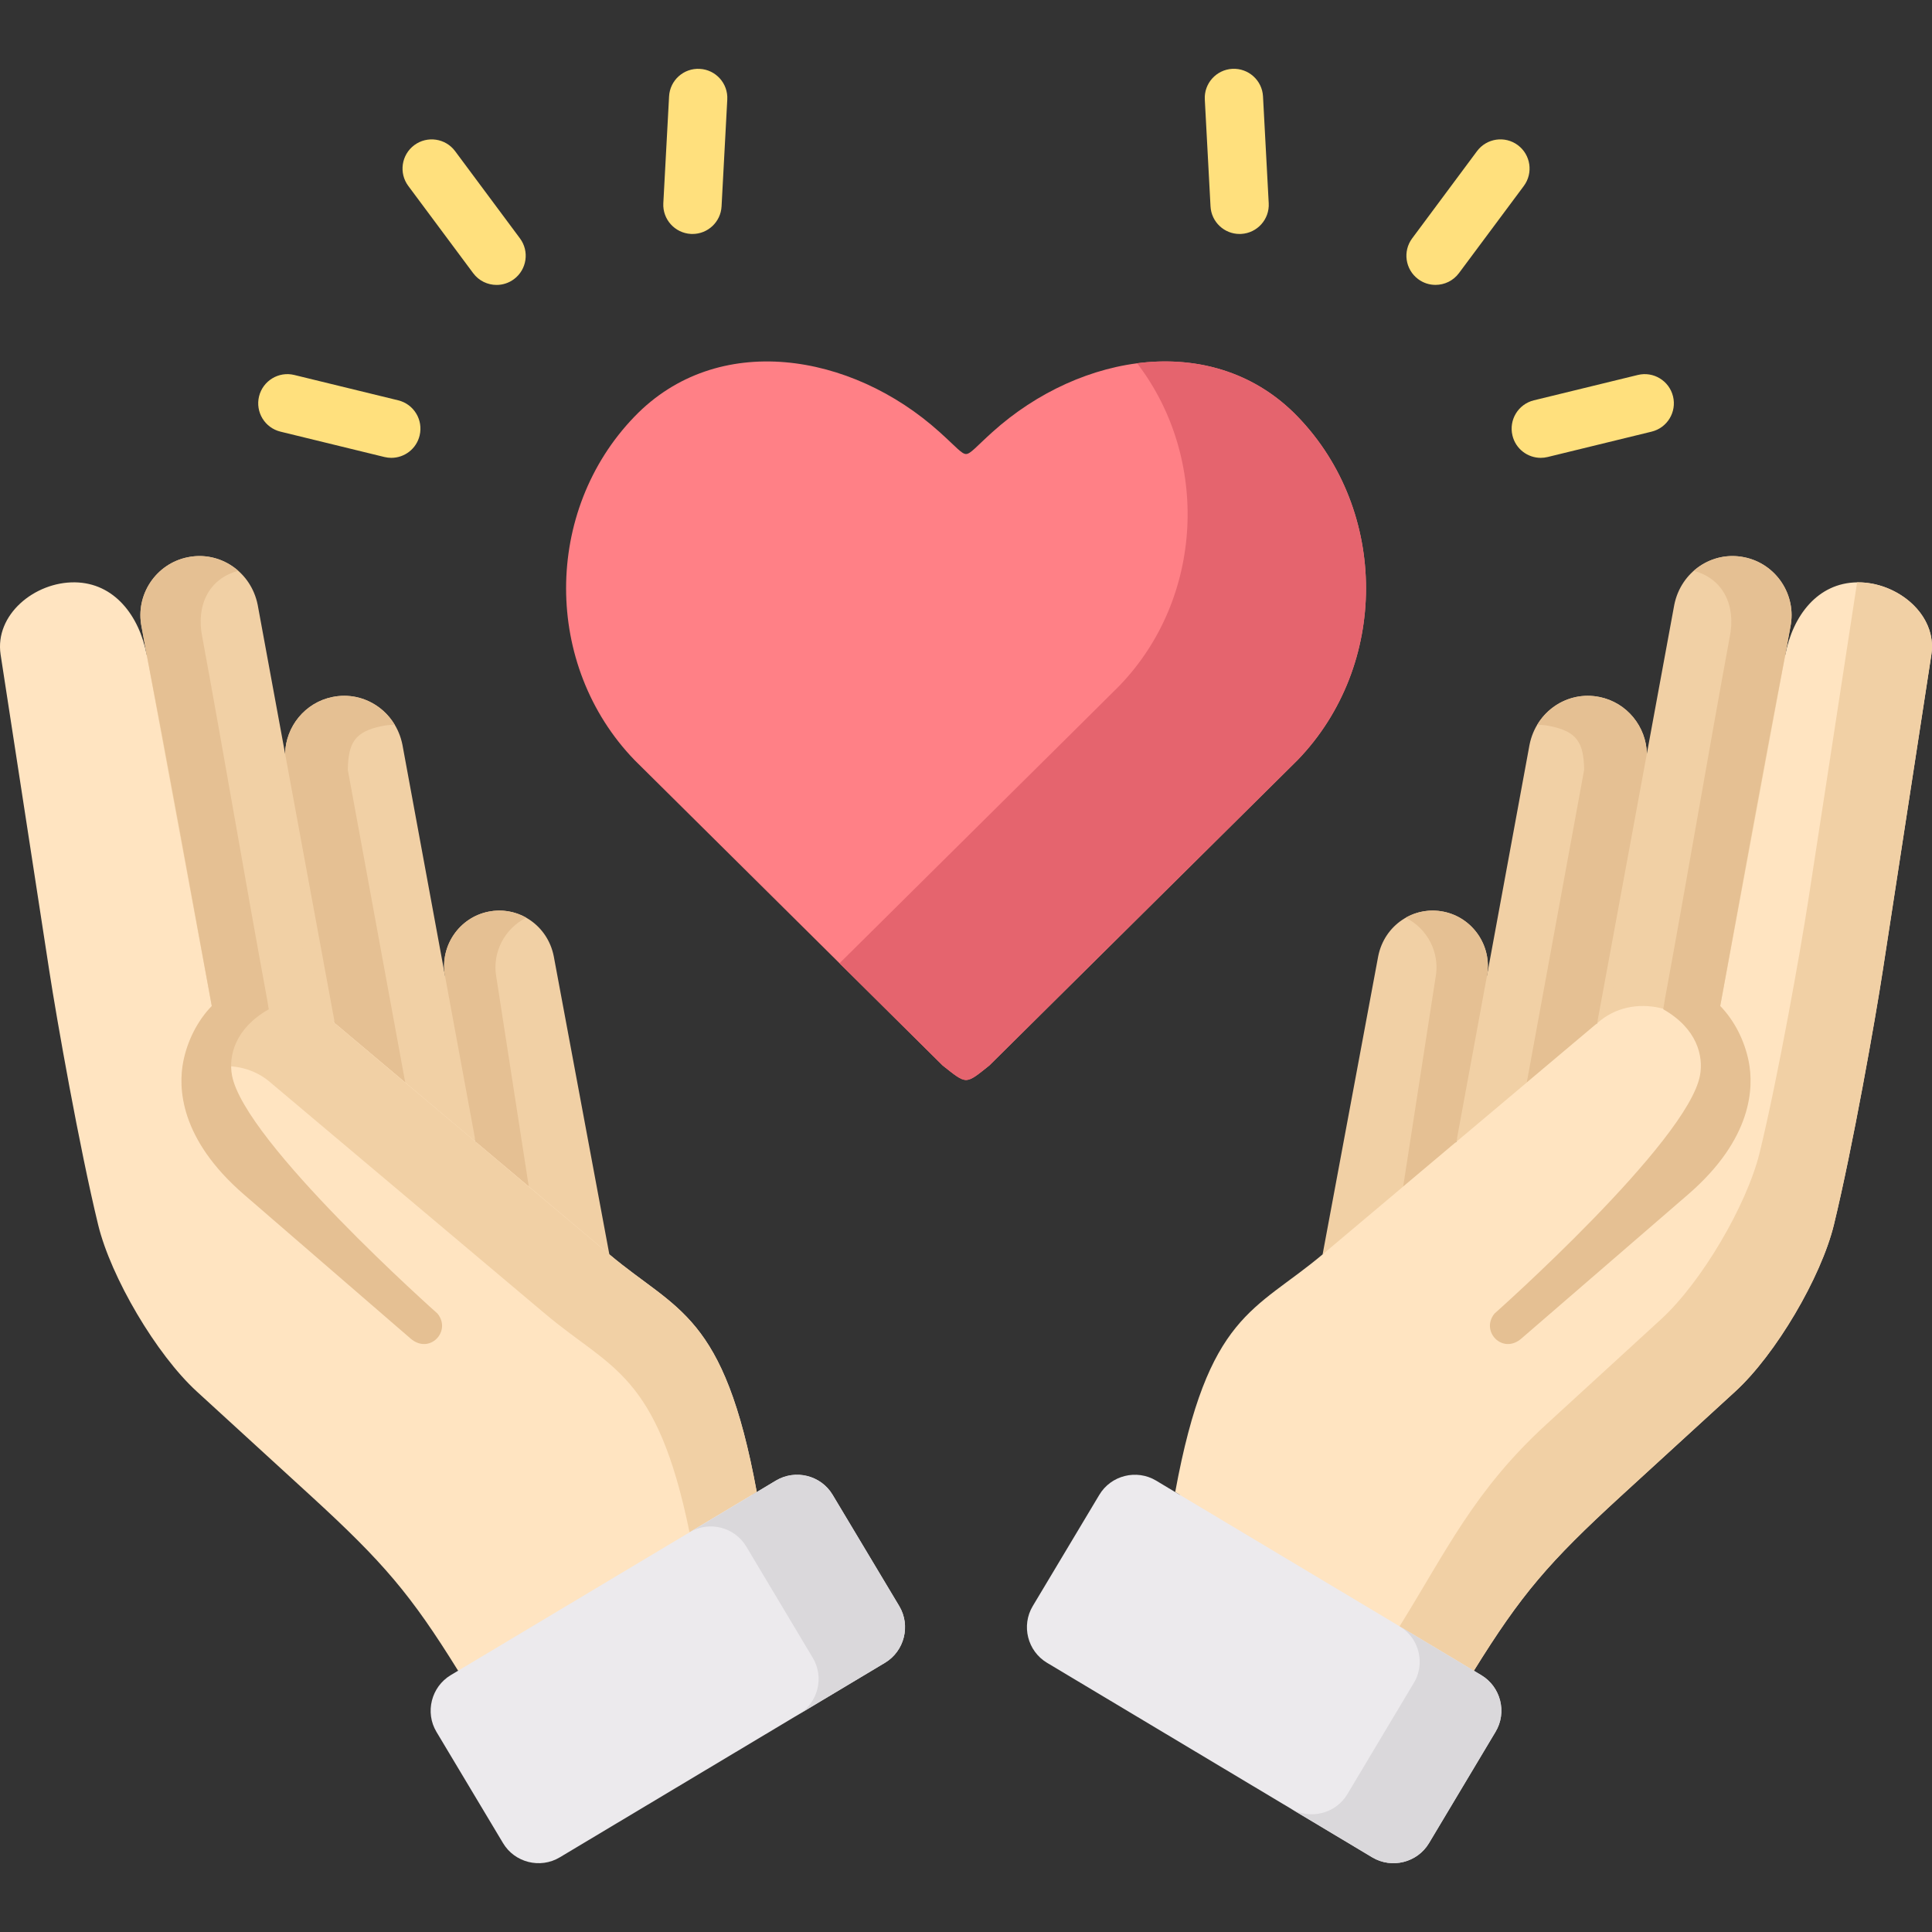
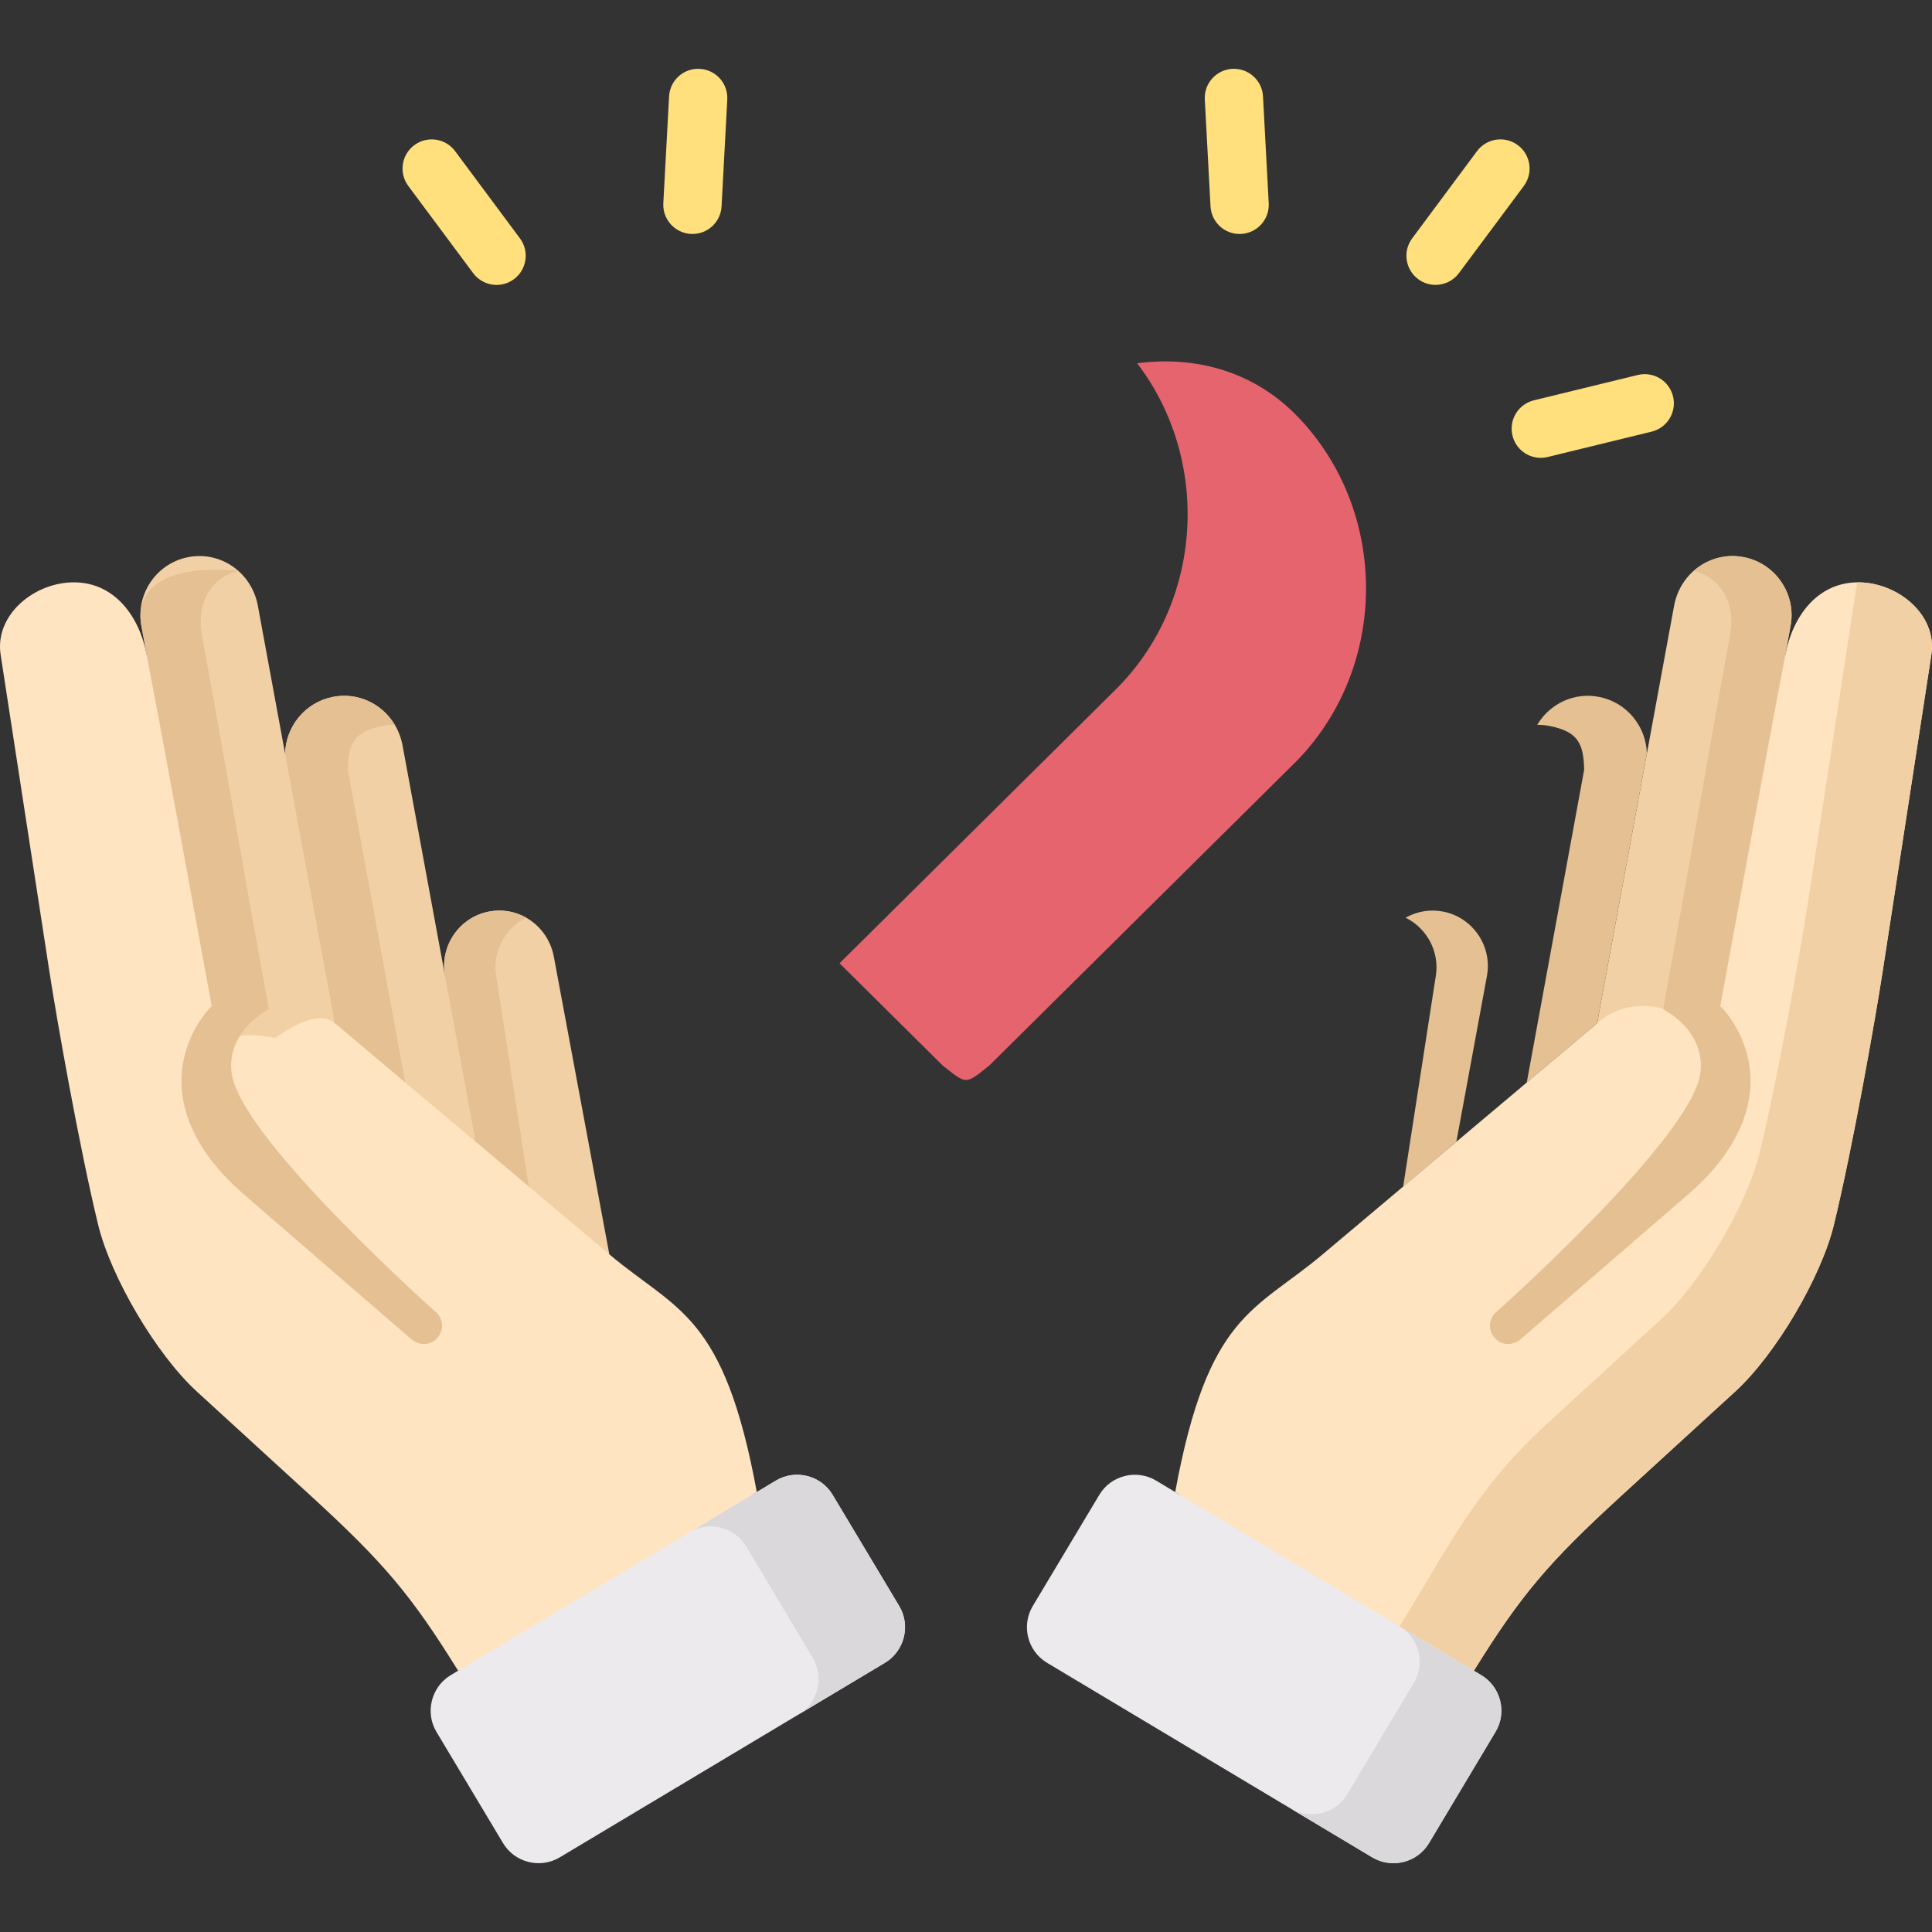
<svg xmlns="http://www.w3.org/2000/svg" width="48" height="48" viewBox="0 0 48 48" fill="none">
  <rect x="0" y="0" width="48" height="48" fill="#333333" stroke="none" />
  <g clip-path="url(#clip0_2097_1084)">
-     <path fill-rule="evenodd" clip-rule="evenodd" d="M24.581 26.471L31.322 19.792L32.239 18.883C34.505 16.536 34.505 12.696 32.239 10.35C30.182 8.218 26.857 8.752 24.658 10.733C24.253 11.098 24.111 11.28 24.001 11.28C23.891 11.28 23.749 11.098 23.342 10.733C21.146 8.752 17.82 8.218 15.764 10.35C13.498 12.696 13.498 16.536 15.764 18.883L16.681 19.792L23.419 26.471C23.712 26.702 23.857 26.828 24.001 26.833C24.146 26.828 24.291 26.702 24.581 26.471Z" fill="#FF8086" />
    <path fill-rule="evenodd" clip-rule="evenodd" d="M5.447 26.007L2.042 20.813C2.039 20.794 3.648 16.276 3.643 16.26L3.517 15.573C3.356 14.782 3.873 14.002 4.667 13.844C5.458 13.683 6.236 14.2 6.402 15.026L7.083 18.724L8.319 25.423C7.697 26.683 6.201 26.627 5.447 26.007Z" fill="#F1D0A5" />
    <path fill-rule="evenodd" clip-rule="evenodd" d="M11.817 28.367L10.87 25.702L11.053 24.221C10.932 23.497 11.412 22.795 12.136 22.65C12.876 22.5 13.605 22.985 13.758 23.758L15.139 31.164L13.139 30.397L11.817 28.367Z" fill="#F1D0A5" />
    <path fill-rule="evenodd" clip-rule="evenodd" d="M8.32 25.423L6.845 22.055L7.083 18.724C7.1 18.054 7.577 17.453 8.263 17.316C9.054 17.155 9.832 17.673 9.998 18.502L11.052 24.221C11.055 24.238 11.057 24.251 11.06 24.267L11.816 28.367L9.821 28.096L8.32 25.423Z" fill="#F1D0A5" />
    <path fill-rule="evenodd" clip-rule="evenodd" d="M11.816 28.367L11.06 24.267L11.052 24.221C10.931 23.497 11.411 22.795 12.135 22.65C12.468 22.583 12.797 22.642 13.076 22.8C12.545 23.063 12.226 23.653 12.328 24.259L12.336 24.305L13.138 29.483L11.816 28.367Z" fill="#E5C093" />
    <path fill-rule="evenodd" clip-rule="evenodd" d="M8.319 25.423L7.083 18.724C7.099 18.054 7.576 17.453 8.263 17.316C8.882 17.19 9.494 17.48 9.807 18.008C9.705 18.008 9.601 18.016 9.496 18.038C8.813 18.175 8.654 18.453 8.641 19.124L10.068 26.895L8.319 25.423Z" fill="#E5C093" />
    <path d="M35.665 7.078C35.515 7.078 35.364 7.032 35.234 6.935C34.913 6.696 34.846 6.243 35.085 5.922L36.696 3.755C36.935 3.434 37.389 3.367 37.71 3.606C38.031 3.845 38.097 4.299 37.859 4.62L36.247 6.786C36.105 6.977 35.886 7.078 35.665 7.078Z" fill="#FFE07D" />
    <path d="M38.28 11.375C37.953 11.375 37.657 11.153 37.577 10.822C37.482 10.433 37.72 10.041 38.108 9.946L40.691 9.316C41.08 9.221 41.471 9.46 41.566 9.848C41.661 10.237 41.423 10.629 41.034 10.724L38.452 11.354C38.394 11.368 38.337 11.375 38.28 11.375Z" fill="#FFE07D" />
    <path d="M30.797 5.813C30.415 5.813 30.095 5.513 30.075 5.127L29.933 2.472C29.911 2.073 30.218 1.732 30.617 1.71C31.016 1.69 31.358 1.995 31.379 2.395L31.521 5.05C31.543 5.449 31.236 5.79 30.837 5.812C30.824 5.813 30.811 5.813 30.797 5.813Z" fill="#FFE07D" />
    <path d="M12.338 7.079C12.116 7.079 11.898 6.978 11.756 6.787L10.144 4.62C9.905 4.299 9.972 3.845 10.293 3.606C10.614 3.368 11.068 3.434 11.307 3.755L12.918 5.922C13.157 6.243 13.09 6.697 12.769 6.936C12.639 7.032 12.488 7.079 12.338 7.079Z" fill="#FFE07D" />
-     <path d="M9.722 11.375C9.665 11.375 9.608 11.368 9.55 11.354L6.968 10.724C6.579 10.629 6.341 10.237 6.436 9.848C6.531 9.46 6.923 9.221 7.311 9.316L9.894 9.946C10.282 10.041 10.52 10.433 10.425 10.822C10.345 11.153 10.049 11.375 9.722 11.375Z" fill="#FFE07D" />
    <path d="M17.204 5.813C17.192 5.813 17.178 5.812 17.165 5.812C16.766 5.79 16.459 5.449 16.48 5.05L16.623 2.395C16.644 1.996 16.984 1.689 17.385 1.711C17.784 1.732 18.091 2.073 18.069 2.473L17.927 5.127C17.907 5.513 17.587 5.813 17.204 5.813Z" fill="#FFE07D" />
    <path fill-rule="evenodd" clip-rule="evenodd" d="M32.239 18.882C34.505 16.536 34.505 12.696 32.239 10.35C31.147 9.218 29.699 8.837 28.251 9.025C30.061 11.387 29.914 14.863 27.806 17.043L26.889 17.954L20.858 23.932L23.419 26.471C23.712 26.702 23.856 26.828 24.001 26.833C24.146 26.828 24.291 26.702 24.58 26.471L31.322 19.791L32.239 18.882Z" fill="#E5646E" />
    <path fill-rule="evenodd" clip-rule="evenodd" d="M7.732 37.173L4.89 34.572C3.882 33.65 2.756 31.732 2.439 30.432C1.97 28.501 1.407 25.31 1.224 24.117L0.015 16.262C-0.135 15.273 0.86 14.455 1.86 14.468C2.841 14.482 3.456 15.297 3.643 16.26L3.654 16.313L5.448 26.007C5.706 25.538 6.845 25.788 6.845 25.788C6.845 25.788 7.851 25 8.32 25.423L15.139 31.164C16.82 32.58 17.986 32.628 18.802 37.069L18.697 37.133L16.592 41.467L11.382 41.509C10.207 39.614 9.526 38.817 7.732 37.173Z" fill="#FFE4C1" />
-     <path fill-rule="evenodd" clip-rule="evenodd" d="M17.131 38.069C16.321 34.114 15.181 34.017 13.564 32.658L6.745 26.916C6.322 26.536 5.775 26.426 5.262 26.52C5.26 26.52 5.26 26.52 5.26 26.52C5.265 26.503 5.268 26.485 5.273 26.469C5.33 26.233 5.431 26.007 5.579 25.801C5.823 25.474 6.174 25.227 6.558 25.098C7.148 24.9 7.818 24.972 8.319 25.423L9.623 26.522L11.816 28.367L13.138 29.483L15.138 31.164C16.82 32.58 17.986 32.628 18.801 37.069L17.131 38.069Z" fill="#F1D0A5" />
    <path fill-rule="evenodd" clip-rule="evenodd" d="M11.779 41.271L18.698 37.133L19.277 36.785C19.762 36.495 20.398 36.653 20.687 37.139L22.342 39.903C22.631 40.389 22.47 41.021 21.988 41.311L13.906 46.146C13.423 46.435 12.787 46.277 12.498 45.792L10.843 43.027C10.554 42.544 10.715 41.909 11.197 41.619L11.779 41.271Z" fill="#ECEAED" />
    <path fill-rule="evenodd" clip-rule="evenodd" d="M21.987 41.311C22.47 41.021 22.631 40.389 22.341 39.903L20.686 37.139C20.397 36.653 19.761 36.495 19.276 36.785C18.563 37.214 17.847 37.64 17.134 38.069C17.616 37.779 18.252 37.938 18.541 38.423L20.193 41.188C20.483 41.67 20.325 42.303 19.845 42.593L21.987 41.311Z" fill="#DAD8DB" />
-     <path d="M10.87 32.636C10.87 32.636 6.061 28.367 5.763 26.712C5.678 26.24 5.831 25.557 6.677 25.075L6.64 24.847C6.087 21.849 5.577 18.819 5.025 15.823C4.869 15.059 5.177 14.377 5.92 14.182C5.585 13.887 5.129 13.75 4.668 13.844C3.874 14.002 3.357 14.782 3.518 15.573L3.644 16.26C4.206 19.162 4.728 22.081 5.262 24.992C4.9 25.365 4.654 25.867 4.554 26.37C4.427 27.009 4.454 28.288 6.061 29.677L10.195 33.251C10.665 33.666 11.228 33.078 10.87 32.636Z" fill="#E5C093" />
+     <path d="M10.87 32.636C10.87 32.636 6.061 28.367 5.763 26.712C5.678 26.24 5.831 25.557 6.677 25.075L6.64 24.847C6.087 21.849 5.577 18.819 5.025 15.823C4.869 15.059 5.177 14.377 5.92 14.182C3.874 14.002 3.357 14.782 3.518 15.573L3.644 16.26C4.206 19.162 4.728 22.081 5.262 24.992C4.9 25.365 4.654 25.867 4.554 26.37C4.427 27.009 4.454 28.288 6.061 29.677L10.195 33.251C10.665 33.666 11.228 33.078 10.87 32.636Z" fill="#E5C093" />
    <path fill-rule="evenodd" clip-rule="evenodd" d="M42.552 26.007L45.957 20.813C45.96 20.794 44.351 16.276 44.356 16.26L44.482 15.573C44.643 14.782 44.126 14.002 43.332 13.844C42.541 13.683 41.763 14.2 41.597 15.026L40.916 18.724L39.68 25.423C40.302 26.683 41.798 26.627 42.552 26.007Z" fill="#F1D0A5" />
-     <path fill-rule="evenodd" clip-rule="evenodd" d="M36.183 28.367L37.129 25.702L36.947 24.221C37.068 23.497 36.588 22.795 35.864 22.65C35.124 22.5 34.394 22.985 34.241 23.758L32.86 31.164L34.861 30.397L36.183 28.367Z" fill="#F1D0A5" />
-     <path fill-rule="evenodd" clip-rule="evenodd" d="M39.679 25.423L41.154 22.055L40.916 18.724C40.899 18.054 40.422 17.453 39.736 17.316C38.945 17.155 38.167 17.673 38.001 18.502L36.947 24.221C36.944 24.238 36.941 24.251 36.939 24.267L36.183 28.367L38.178 28.096L39.679 25.423Z" fill="#F1D0A5" />
    <path fill-rule="evenodd" clip-rule="evenodd" d="M36.183 28.367L36.939 24.267L36.947 24.221C37.068 23.497 36.588 22.795 35.864 22.65C35.532 22.583 35.202 22.642 34.923 22.8C35.454 23.063 35.773 23.653 35.671 24.259L35.663 24.305L34.861 29.483L36.183 28.367Z" fill="#E5C093" />
    <path fill-rule="evenodd" clip-rule="evenodd" d="M39.68 25.423L40.916 18.724C40.9 18.054 40.423 17.453 39.736 17.316C39.117 17.19 38.505 17.48 38.192 18.008C38.294 18.008 38.398 18.016 38.503 18.038C39.187 18.175 39.345 18.453 39.358 19.124L37.932 26.895L39.68 25.423Z" fill="#E5C093" />
    <path fill-rule="evenodd" clip-rule="evenodd" d="M40.267 37.173L43.11 34.572C44.118 33.65 45.244 31.732 45.561 30.432C46.03 28.501 46.593 25.31 46.775 24.117L47.985 16.262C48.135 15.273 47.14 14.455 46.14 14.468C45.158 14.482 44.544 15.297 44.357 16.26L44.346 16.313L42.552 26.007C42.008 25.02 40.573 24.618 39.68 25.423L32.861 31.164C31.18 32.58 30.013 32.628 29.198 37.069L29.303 37.133L31.408 41.466L36.618 41.509C37.792 39.614 38.473 38.817 40.267 37.173Z" fill="#FFE4C1" />
    <path fill-rule="evenodd" clip-rule="evenodd" d="M36.22 41.271L29.302 37.133L28.723 36.785C28.238 36.495 27.602 36.653 27.312 37.139L25.658 39.903C25.368 40.389 25.529 41.021 26.012 41.311L34.094 46.146C34.577 46.435 35.212 46.277 35.502 45.792L37.156 43.027C37.446 42.544 37.285 41.909 36.802 41.619L36.22 41.271Z" fill="#ECEAED" />
    <path d="M37.13 32.636C37.13 32.636 41.939 28.367 42.237 26.712C42.322 26.24 42.169 25.557 41.323 25.075L41.36 24.847C41.913 21.849 42.423 18.819 42.975 15.823C43.131 15.059 42.823 14.377 42.08 14.182C42.415 13.887 42.871 13.75 43.332 13.844C44.126 14.002 44.643 14.782 44.482 15.573L44.356 16.26C43.794 19.162 43.272 22.081 42.738 24.992C43.1 25.365 43.346 25.867 43.446 26.37C43.573 27.009 43.546 28.288 41.939 29.677L37.804 33.251C37.336 33.666 36.772 33.078 37.13 32.636Z" fill="#E5C093" />
    <path fill-rule="evenodd" clip-rule="evenodd" d="M36.617 41.51C37.794 39.614 38.476 38.817 40.27 37.173L43.112 34.572C44.12 33.65 45.244 31.733 45.563 30.432C46.032 28.501 46.595 25.31 46.778 24.117L47.016 22.57L47.984 16.262C48.092 15.573 47.638 14.965 47.016 14.667C46.745 14.536 46.442 14.463 46.139 14.469L45.407 19.242L44.933 22.323C44.93 22.347 44.925 22.371 44.922 22.395C44.729 23.637 44.179 26.745 43.718 28.638C43.399 29.939 42.275 31.856 41.267 32.778L38.425 35.382C36.631 37.023 35.95 38.509 34.773 40.405L36.223 41.271L36.617 41.51Z" fill="#F1D0A5" />
    <path fill-rule="evenodd" clip-rule="evenodd" d="M35.504 45.792L37.156 43.027C37.449 42.544 37.288 41.909 36.802 41.619L34.772 40.404C35.158 40.635 35.338 41.08 35.25 41.496C35.228 41.606 35.188 41.713 35.126 41.812L33.474 44.577C33.185 45.06 32.555 45.218 32.069 44.934L34.094 46.146C34.097 46.148 34.099 46.148 34.102 46.151C34.587 46.433 35.215 46.275 35.504 45.792Z" fill="#DAD8DB" />
  </g>
  <defs>
    <clipPath id="clip0_2097_1084">
      <rect width="48" height="48" fill="white" />
    </clipPath>
  </defs>
</svg>